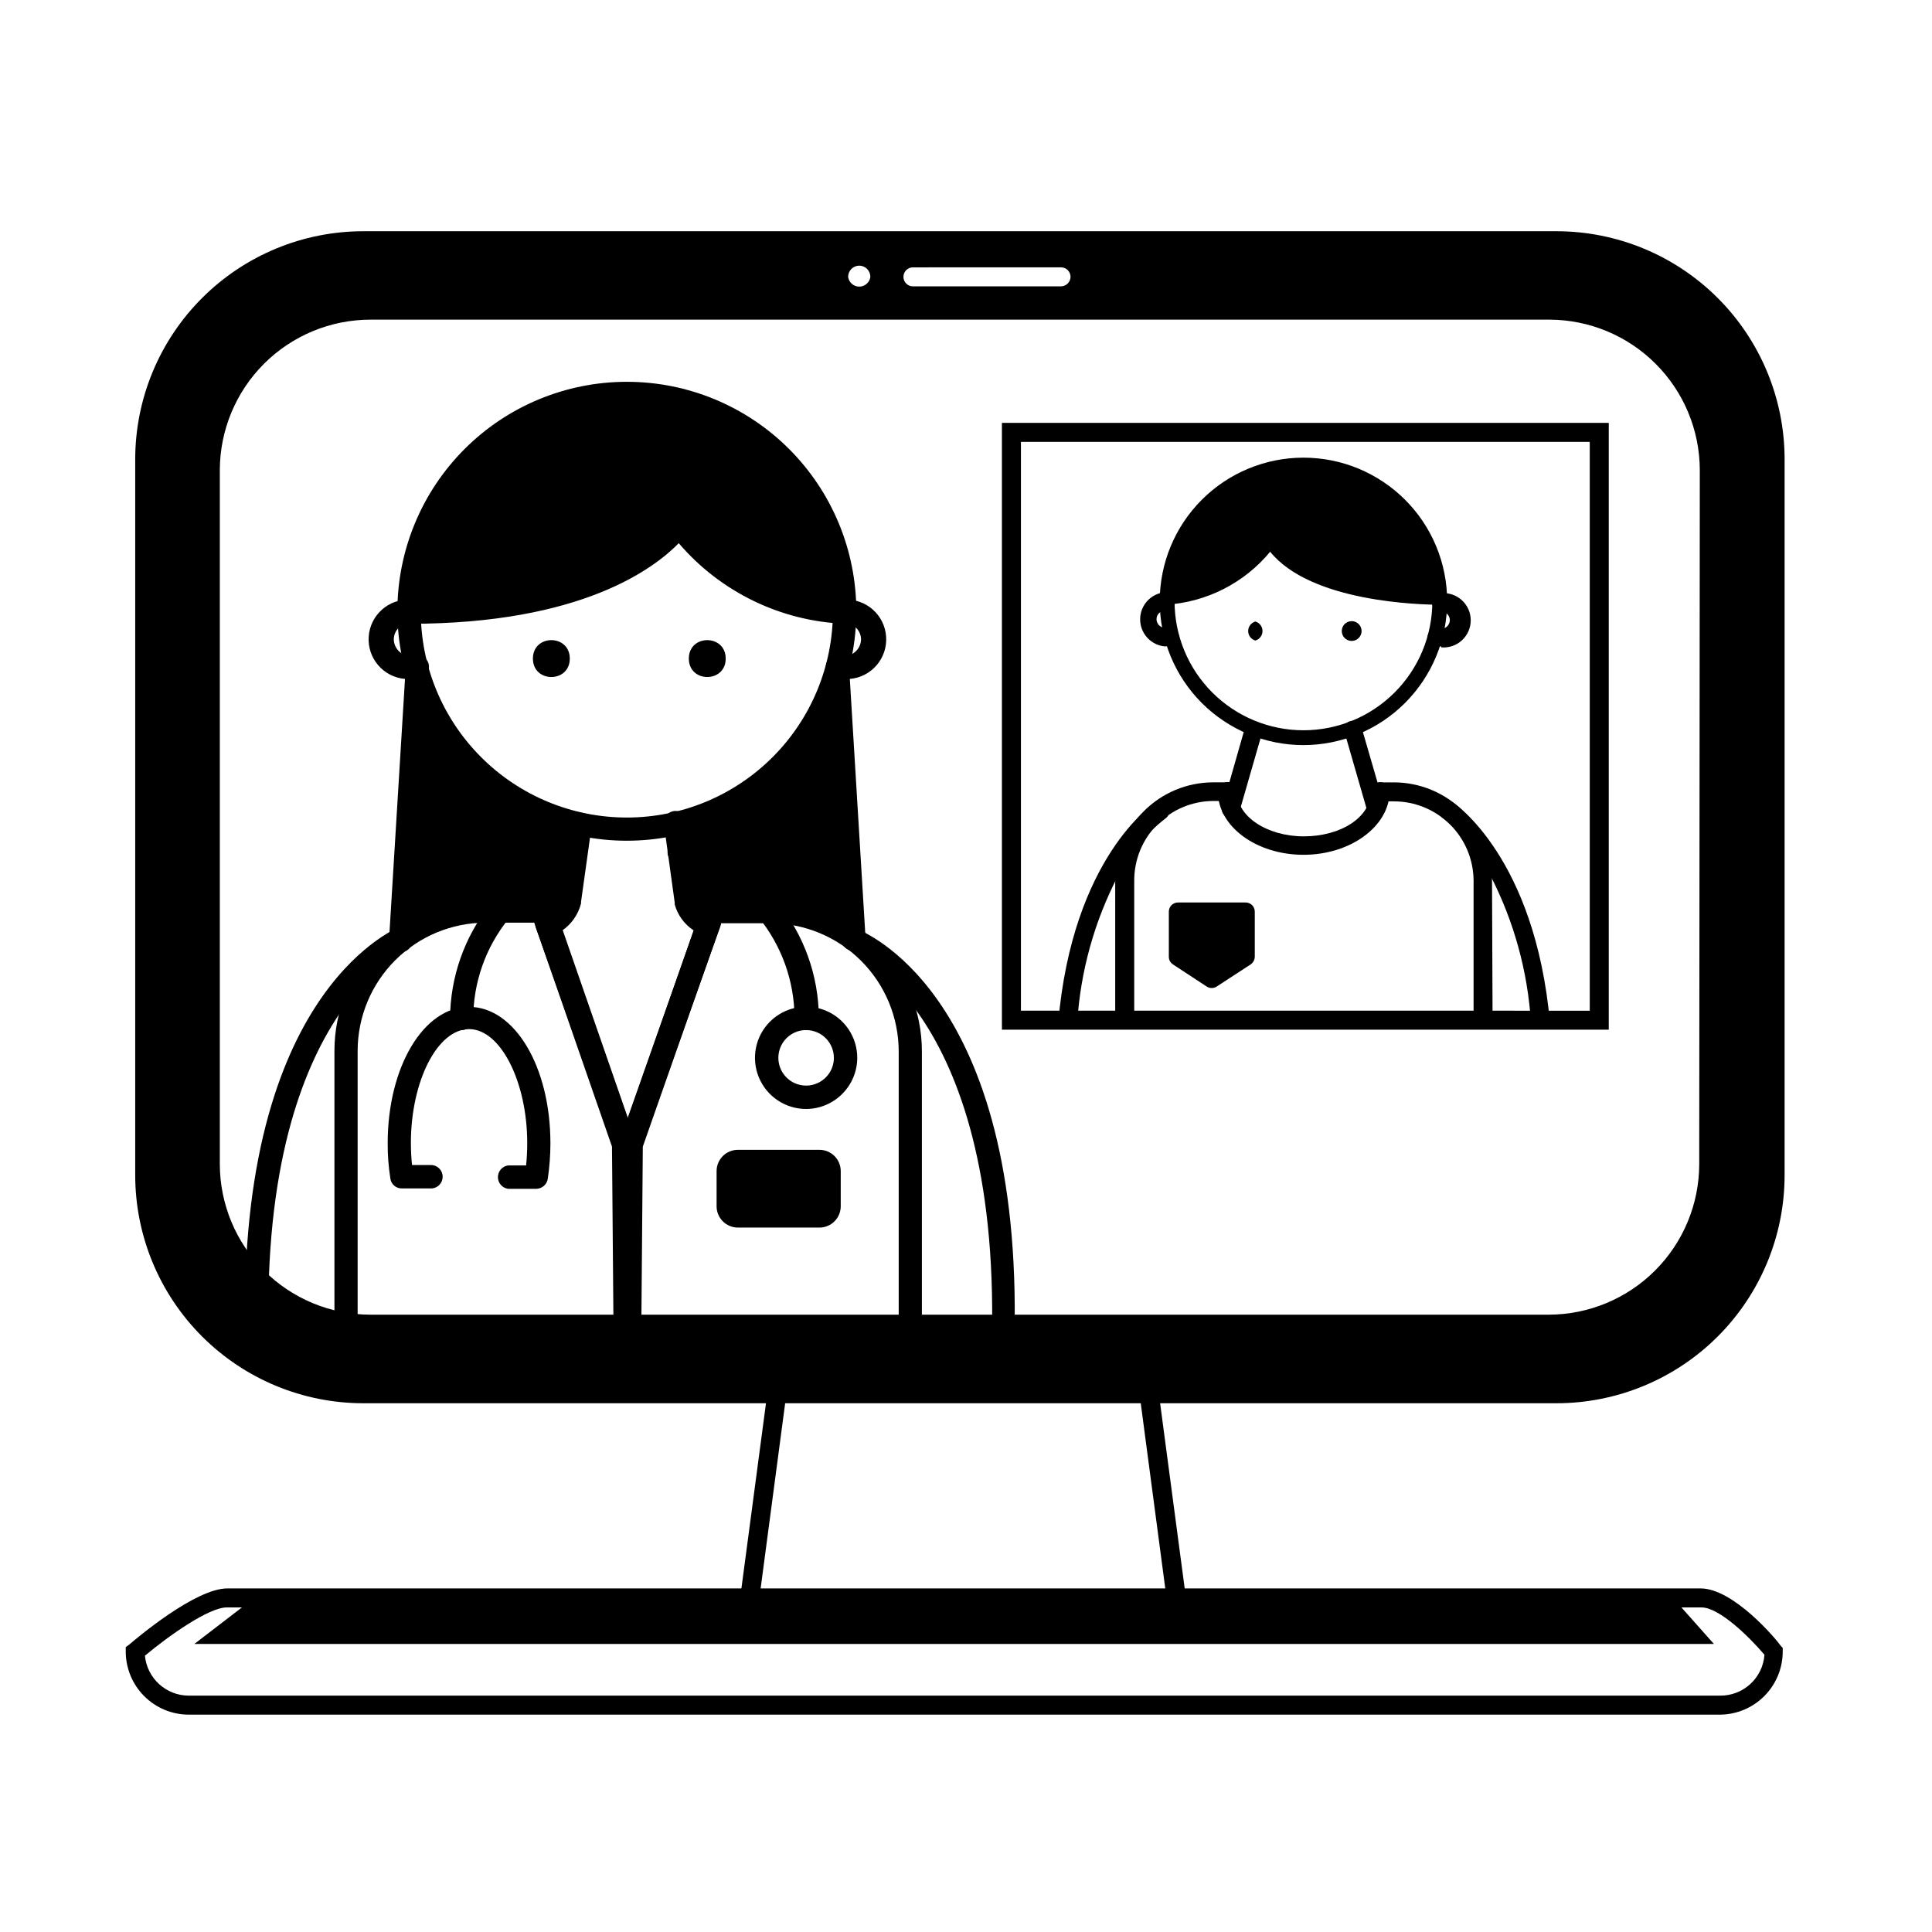
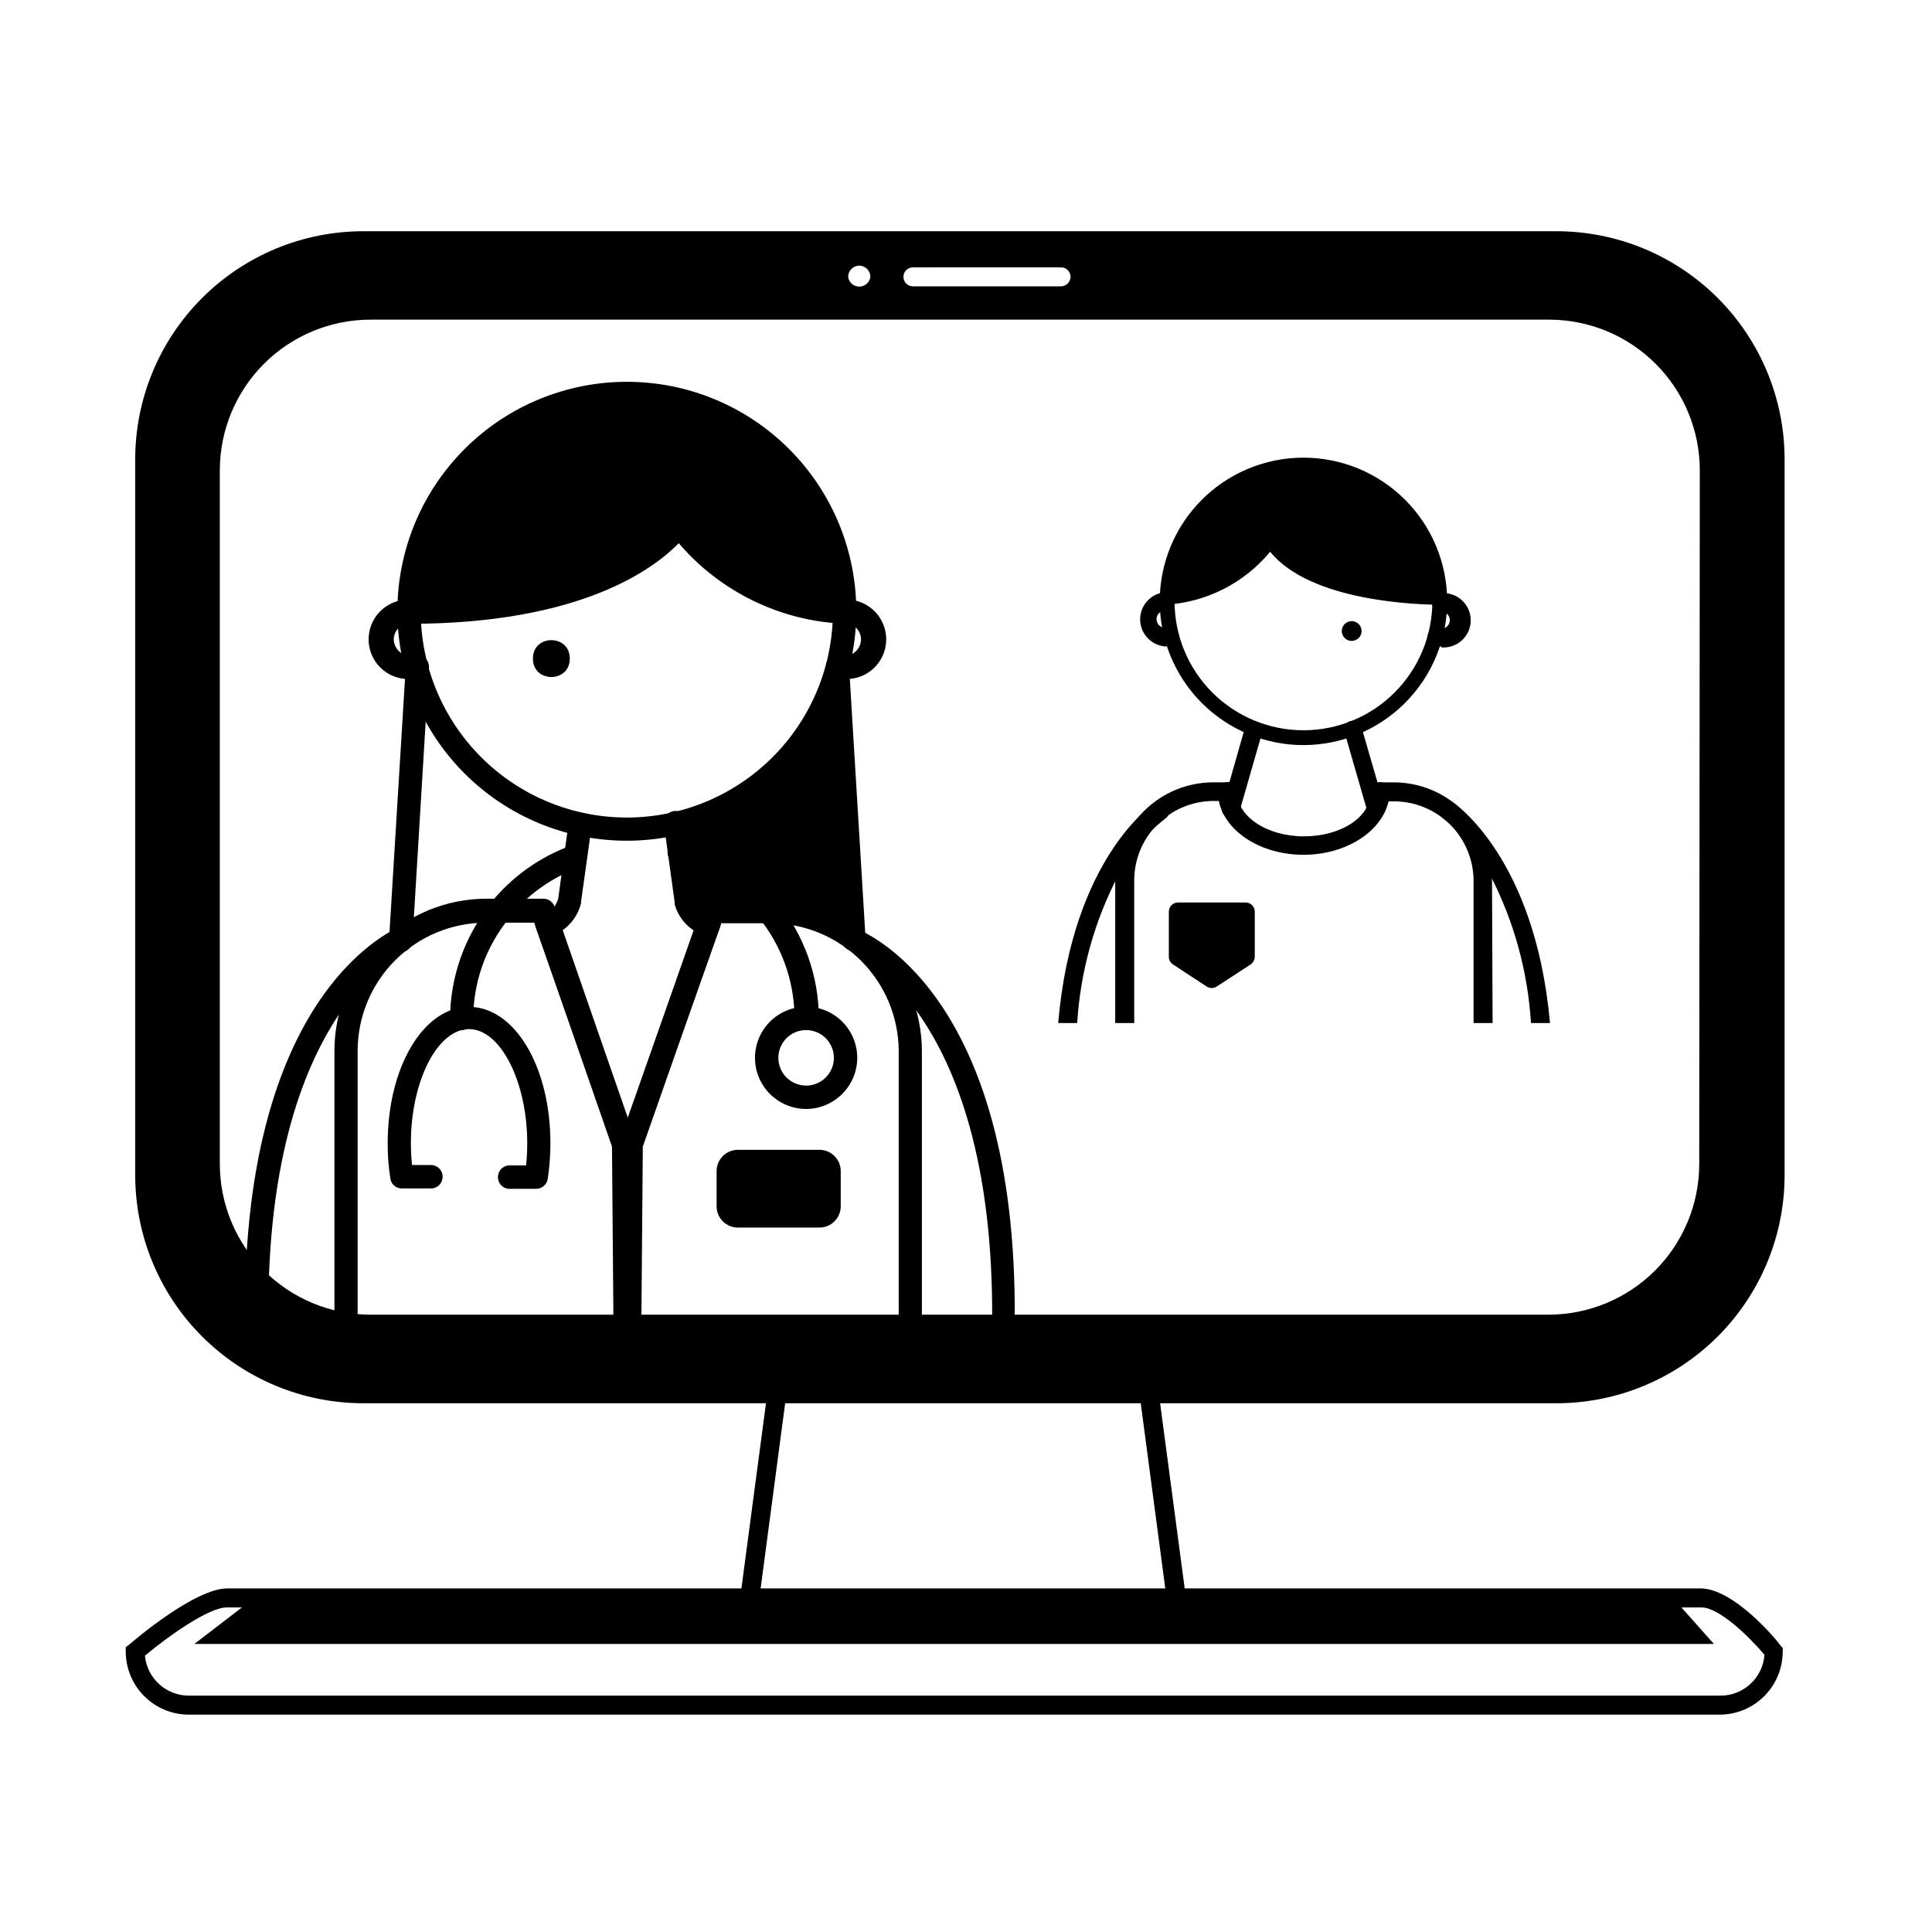
<svg xmlns="http://www.w3.org/2000/svg" fill="#000000" width="800px" height="800px" version="1.1" viewBox="144 144 512 512">
  <g>
    <path d="m599.71 598.4h-405.71c-4.43-0.012-8.672-1.781-11.797-4.918-3.125-3.133-4.879-7.379-4.879-11.809v-1.16l1.008-0.754c1.762-1.512 17.434-14.812 25.895-14.812h390.45c8.766 0 20.152 13.602 21.16 15.113l0.605 0.656v0.906h-0.004c0.016 4.445-1.742 8.715-4.879 11.859-3.141 3.148-7.402 4.918-11.848 4.918zm-417.3-15.617c0.57 5.981 5.582 10.555 11.59 10.578h405.71c6.215 0.125 11.438-4.633 11.891-10.832-4.281-5.039-12.09-12.543-16.676-12.543h-390.86c-4.734 0-15.414 7.555-21.664 12.797z" />
    <path d="m598.2 579.66h-402.69l18.438-14.156h371.66z" />
    <path d="m456.07 572.96h-113.76c-0.734 0.004-1.43-0.309-1.914-0.855-0.465-0.543-0.688-1.258-0.605-1.965l7.254-54.664c0.211-1.363 1.453-2.316 2.824-2.168 0.668 0.086 1.277 0.441 1.684 0.98 0.41 0.543 0.582 1.223 0.48 1.891l-6.852 51.742h108.02l-6.852-51.742c-0.195-1.391 0.777-2.676 2.168-2.871 1.391-0.195 2.676 0.777 2.871 2.168l7.254 54.664c0.082 0.707-0.137 1.422-0.602 1.965-0.496 0.562-1.215 0.875-1.965 0.855z" />
-     <path d="m570.34 416.88h-160.82v-160.82h160.82zm-155.78-5.039 150.74 0.004v-150.74h-150.74z" />
    <path d="m556.48 205.28h-316.19c-16.031 0-31.41 6.367-42.746 17.707-11.34 11.336-17.711 26.715-17.711 42.75v189.68c0 16.035 6.371 31.41 17.711 42.75 11.336 11.336 26.715 17.707 42.746 17.707h316.19c16.035 0 31.414-6.371 42.75-17.707 11.34-11.34 17.707-26.715 17.707-42.75v-189.68c0-16.035-6.367-31.414-17.707-42.75-11.336-11.34-26.715-17.707-42.75-17.707zm-170.54 9.574 39.246-0.004c0.668 0 1.309 0.266 1.781 0.738 0.473 0.473 0.738 1.113 0.738 1.781-0.027 1.379-1.137 2.492-2.519 2.519h-39.246c-1.391 0-2.519-1.129-2.519-2.519 0-1.391 1.129-2.519 2.519-2.519zm-14.258-0.453v-0.004c0.789 0 1.547 0.312 2.102 0.871 0.559 0.559 0.871 1.312 0.871 2.102-0.191 1.48-1.453 2.586-2.945 2.586-1.492 0-2.754-1.105-2.949-2.586 0-1.621 1.301-2.945 2.922-2.973zm222.63 238.15c-0.023 10.559-4.231 20.68-11.699 28.148s-17.59 11.676-28.152 11.703h-312.36 0.004c-10.562-0.027-20.684-4.234-28.152-11.703-7.465-7.469-11.672-17.59-11.699-28.148v-183.99c0.027-10.586 4.254-20.73 11.754-28.203 7.5-7.473 17.66-11.66 28.246-11.648h312.36c10.562 0.027 20.684 4.234 28.148 11.703 7.469 7.465 11.676 17.586 11.703 28.148z" />
-     <path d="m347.25 387.96c-0.93-0.004-1.809-0.406-2.418-1.109-5.59-6.809-13.16-11.703-21.664-14.004-1.625-0.465-2.586-2.141-2.168-3.777 0.211-0.801 0.738-1.484 1.461-1.891 0.719-0.41 1.574-0.508 2.371-0.277 9.727 2.629 18.395 8.227 24.785 16.02 1.059 1.316 0.883 3.238-0.402 4.336-0.562 0.434-1.254 0.684-1.965 0.703z" />
+     <path d="m347.25 387.96c-0.93-0.004-1.809-0.406-2.418-1.109-5.59-6.809-13.16-11.703-21.664-14.004-1.625-0.465-2.586-2.141-2.168-3.777 0.211-0.801 0.738-1.484 1.461-1.891 0.719-0.41 1.574-0.508 2.371-0.277 9.727 2.629 18.395 8.227 24.785 16.02 1.059 1.316 0.883 3.238-0.402 4.336-0.562 0.434-1.254 0.684-1.965 0.703" />
    <path d="m276.31 388.51c-0.699-0.016-1.371-0.262-1.914-0.707-0.645-0.504-1.059-1.246-1.152-2.059-0.098-0.816 0.137-1.633 0.648-2.273 5.648-7.039 13.125-12.391 21.613-15.465 1.555-0.391 3.152 0.457 3.699 1.965 0.547 1.508-0.137 3.184-1.582 3.879-7.43 2.664-13.969 7.336-18.895 13.5-0.59 0.73-1.477 1.156-2.418 1.16z" />
    <path d="m310.32 452.5c-1.309 0.016-2.473-0.82-2.871-2.066l-21.414-60.508c-0.352-0.949-0.199-2.012 0.406-2.82 0.574-0.82 1.516-1.312 2.516-1.309 1.512 0 2.672-2.672 2.973-3.629l2.769-20.152h0.004c0.234-1.684 1.793-2.856 3.477-2.621 1.684 0.238 2.856 1.793 2.617 3.477l-2.82 20.152c0.023 0.133 0.023 0.27 0 0.402-0.746 2.938-2.539 5.496-5.039 7.207l17.383 49.676 17.531-49.727c-2.453-1.598-4.242-4.035-5.035-6.852-0.023-0.152-0.023-0.305 0-0.453l-2.82-20.453-0.004-0.004c-0.223-0.867-0.066-1.789 0.434-2.531 0.5-0.742 1.297-1.234 2.184-1.352 0.891-0.117 1.785 0.152 2.461 0.742 0.676 0.59 1.062 1.441 1.07 2.336l2.719 20.152c0.352 0.906 1.512 3.324 3.074 3.324 1.004 0 1.945 0.488 2.519 1.309 0.605 0.812 0.758 1.875 0.402 2.824l-21.613 60.758c-0.398 1.273-1.586 2.133-2.922 2.117z" />
    <path d="m310.17 366.8c-16.133 0.016-31.609-6.383-43.023-17.785-11.414-11.402-17.832-26.875-17.836-43.008-0.004-16.133 6.402-31.605 17.812-43.016 11.406-11.406 26.883-17.816 43.016-17.809 16.133 0.004 31.602 6.418 43.004 17.832 11.402 11.414 17.801 26.895 17.789 43.027-0.016 16.109-6.422 31.555-17.812 42.949-11.391 11.391-26.836 17.797-42.949 17.809zm0-115.37c-14.484-0.016-28.383 5.731-38.637 15.965-10.25 10.238-16.016 24.125-16.023 38.613-0.012 14.488 5.738 28.387 15.977 38.633 10.238 10.25 24.129 16.012 38.617 16.016 14.488 0.004 28.383-5.75 38.629-15.992 10.246-10.242 16-24.137 16-38.621-0.012-14.473-5.762-28.348-15.992-38.586-10.227-10.238-24.098-16-38.57-16.027z" />
    <path d="m309.71 505.8c-1.695 0-3.07-1.375-3.07-3.07l-0.457-54.867-20.605-59.348h-12.895c-8.996 0.027-17.609 3.613-23.965 9.977-6.356 6.367-9.93 14.988-9.941 23.98v80.609c0 1.695-1.379 3.074-3.074 3.074-1.699 0-3.074-1.379-3.074-3.074v-80.609c0-10.691 4.246-20.941 11.805-28.5s17.812-11.805 28.5-11.805h15.113c1.324 0.016 2.496 0.863 2.922 2.117l21.461 61.867h0.004c0.051 0.332 0.051 0.672 0 1.008l0.453 55.418c0 1.695-1.375 3.074-3.074 3.074z" />
    <path d="m310.98 505.8c-0.824 0-1.613-0.328-2.191-0.918-0.578-0.586-0.898-1.379-0.883-2.203l0.453-55.418v-0.004c-0.051-0.332-0.051-0.672 0-1.004l21.613-61.82c0.426-1.254 1.598-2.102 2.922-2.113h15.113c10.691 0 20.941 4.246 28.5 11.805s11.805 17.809 11.805 28.5v80.609c0 1.695-1.375 3.07-3.07 3.07-1.699 0-3.074-1.375-3.074-3.07v-80.609c-0.016-9.004-3.594-17.633-9.961-23.996-6.363-6.367-14.996-9.949-23.996-9.961h-13.098l-20.758 59.195-0.453 55.016c-0.078 1.582-1.344 2.848-2.922 2.922z" />
    <path d="m367.91 309.31c-17.012-0.68-32.969-8.422-44.035-21.359-6.348 6.496-25.492 21.359-71.336 21.359-0.891 0.113-1.789-0.16-2.461-0.754-0.676-0.594-1.059-1.445-1.059-2.344 0-0.898 0.383-1.754 1.059-2.344 0.672-0.594 1.57-0.867 2.461-0.754 54.312 0 68.617-21.461 68.719-21.664 0.551-0.859 1.496-1.391 2.519-1.41 1.023-0.078 2.012 0.379 2.617 1.207 0 0.25 16.375 21.867 41.516 21.867 1.559 0.199 2.727 1.523 2.727 3.098 0 1.57-1.168 2.898-2.727 3.098z" />
    <path d="m250.02 396.32c-1.707-0.109-3.008-1.566-2.922-3.273l4.231-69.121v-0.004c-5.727-0.48-10.008-5.465-9.621-11.195 0.387-5.734 5.293-10.098 11.031-9.812 1.559 0.199 2.727 1.527 2.727 3.098 0 1.574-1.168 2.898-2.727 3.098-2.422 0-4.383 1.965-4.383 4.387 0.043 1.34 0.68 2.594 1.746 3.414 1.062 0.82 2.438 1.117 3.746 0.816 0.949-0.262 1.969-0.035 2.719 0.605 0.762 0.629 1.176 1.582 1.109 2.57l-4.383 72.547c-0.051 0.816-0.426 1.578-1.039 2.117-0.617 0.539-1.422 0.809-2.234 0.754z" />
-     <path d="m250.02 393.25 4.383-72.547c2.703 10.25 8.176 19.559 15.82 26.91 7.641 7.348 17.156 12.453 27.508 14.754l-2.769 20.152s-1.613 6.047-5.996 6.047l-1.16-3.324h-15.113c-8.234 0.004-16.227 2.75-22.723 7.809" />
    <path d="m371.08 393.25-4.383-72.547c-2.719 10.242-8.195 19.543-15.836 26.891s-17.148 12.457-27.492 14.773l2.769 20.152s1.613 6.047 5.996 6.047l1.16-3.324h15.117c8.234-0.016 16.234 2.734 22.719 7.809" />
    <path d="m370.32 396.07c-1.641 0-2.992-1.285-3.074-2.922l-4.383-72.246c-0.062-0.984 0.348-1.938 1.105-2.566 0.758-0.625 1.77-0.852 2.723-0.609 1.309 0.301 2.684 0.004 3.75-0.816 1.062-0.82 1.703-2.074 1.742-3.414 0-2.422-1.961-4.387-4.383-4.387-1.559-0.199-2.727-1.523-2.727-3.098 0-1.57 1.168-2.898 2.727-3.098 5.738-0.285 10.648 4.078 11.031 9.812 0.387 5.731-3.894 10.715-9.621 11.195l4.18 68.871h0.004c0.086 1.68-1.195 3.117-2.871 3.227z" />
    <path d="m295 318.53c0 6.516-9.773 6.516-9.773 0s9.773-6.516 9.773 0" />
-     <path d="m336.32 318.53c0 6.516-9.773 6.516-9.773 0s9.773-6.516 9.773 0" />
    <path d="m361.11 469.32h-21.562c-3.117 0-5.644-2.527-5.644-5.644v-9.32c0-3.117 2.527-5.641 5.644-5.641h21.613c3.113 0 5.641 2.523 5.641 5.641v9.32c0 1.504-0.602 2.949-1.668 4.008-1.07 1.059-2.519 1.648-4.023 1.637z" />
    <path d="m212.18 504.89c-1.648-0.023-2.996-1.324-3.074-2.973-3.426-93.758 38.793-111.14 40.559-112.25l-0.004 0.004c0.656-0.641 1.566-0.953 2.477-0.855 0.91 0.098 1.73 0.598 2.234 1.363 0.508 0.762 0.645 1.715 0.375 2.59-0.27 0.875-0.914 1.586-1.758 1.938-0.402 0.25-41.012 16.93-37.684 106.86h-0.004c0.027 0.816-0.27 1.609-0.828 2.203-0.555 0.594-1.328 0.945-2.144 0.973z" />
    <path d="m409.72 505.8c-0.816-0.023-1.586-0.375-2.144-0.969-0.559-0.598-0.855-1.387-0.828-2.203 3.324-90.281-37.281-106.61-37.684-106.86-0.922-0.309-1.648-1.023-1.965-1.941-0.316-0.918-0.188-1.93 0.348-2.742 0.535-0.809 1.414-1.324 2.383-1.395s1.914 0.316 2.559 1.039c1.762 1.16 43.984 18.539 40.305 112.3-0.172 1.531-1.434 2.707-2.973 2.769z" />
    <path d="m286.09 459.05h-7.406c-1.559-0.199-2.727-1.527-2.727-3.102 0-1.57 1.168-2.898 2.727-3.098h4.738c0.203-1.957 0.301-3.926 0.301-5.894 0-16.223-7.055-30.23-15.418-30.23s-15.418 13.754-15.418 30.23h0.004c0 1.938 0.098 3.871 0.301 5.793h5.039c1.695 0 3.074 1.379 3.074 3.074 0.012 0.824-0.305 1.617-0.883 2.207-0.578 0.586-1.367 0.918-2.191 0.918h-7.758c-1.523 0.012-2.82-1.109-3.023-2.621-0.488-3.098-0.727-6.234-0.707-9.371 0-20.152 9.473-36.125 21.562-36.125 12.09 0 21.562 15.871 21.562 36.125h0.004c-0.004 3.172-0.242 6.336-0.707 9.473-0.246 1.508-1.547 2.613-3.074 2.621z" />
    <path d="m266.34 416.98c-1.695 0-3.07-1.375-3.07-3.074 0.055-10.98 3.801-21.625 10.629-30.227 1.082-1.301 3.004-1.5 4.332-0.453 0.645 0.504 1.059 1.246 1.156 2.059 0.094 0.816-0.141 1.633-0.652 2.273-6.066 7.516-9.355 16.891-9.32 26.551-0.105 1.617-1.449 2.875-3.074 2.871z" />
    <path d="m357.63 416.98c-1.699 0-3.074-1.375-3.074-3.074 0.008-9.875-3.434-19.441-9.723-27.055-1.086-1.391-0.836-3.398 0.555-4.484 1.391-1.082 3.398-0.836 4.484 0.555 7.184 8.73 11.117 19.68 11.133 30.984 0.004 0.871-0.359 1.703-1.004 2.289-0.645 0.586-1.504 0.871-2.371 0.785z" />
    <path d="m357.63 437.89c-5.481 0-10.426-3.305-12.523-8.367-2.098-5.066-0.938-10.895 2.941-14.77 3.875-3.875 9.703-5.035 14.766-2.938 5.066 2.098 8.367 7.039 8.367 12.52-0.027 7.473-6.078 13.523-13.551 13.555zm0-20.906v-0.004c-2.977 0-5.656 1.793-6.797 4.543-1.137 2.746-0.508 5.91 1.594 8.016 2.106 2.102 5.269 2.731 8.016 1.594 2.75-1.141 4.543-3.82 4.543-6.797 0-1.949-0.777-3.82-2.156-5.199-1.379-1.383-3.25-2.156-5.199-2.156z" />
    <path d="m252.48 306.04c57.184 0 71.391-23.125 71.391-23.125s16.93 23.125 43.984 23.125h-0.004c0.461-15.59-5.41-30.699-16.273-41.891-10.863-11.188-25.793-17.5-41.387-17.5-15.598 0-30.527 6.312-41.391 17.5-10.863 11.191-16.73 26.301-16.27 41.891" />
    <path d="m489.43 341.46c-10.102 0-19.789-4.016-26.934-11.156-7.144-7.144-11.156-16.832-11.156-26.934 0-10.102 4.012-19.789 11.156-26.93 7.144-7.144 16.832-11.156 26.934-11.156 10.102 0 19.789 4.012 26.93 11.156 7.144 7.141 11.156 16.828 11.156 26.93-0.012 10.098-4.031 19.777-11.168 26.918-7.141 7.141-16.82 11.156-26.918 11.172zm0-72.246c-9.059 0-17.75 3.598-24.156 10.004s-10.004 15.094-10.004 24.152c0 9.059 3.598 17.75 10.004 24.152 6.406 6.406 15.098 10.008 24.156 10.008 9.059 0 17.746-3.602 24.152-10.008 6.406-6.402 10.004-15.094 10.004-24.152 0.043-9.09-3.539-17.82-9.945-24.27-6.41-6.445-15.121-10.078-24.211-10.09z" />
    <path d="m469.32 351.33h-3.832c-6.883 0.012-13.484 2.758-18.348 7.629-4.863 4.875-7.598 11.48-7.598 18.367v37.785h5.039v-37.785c0-5.559 2.199-10.895 6.113-14.84 3.918-3.945 9.234-6.18 14.793-6.219h3.731c1.391 0 2.519-1.129 2.519-2.519s-1.129-2.519-2.519-2.519z" />
    <path d="m539.4 377.33c-0.012-6.891-2.758-13.496-7.629-18.367-4.871-4.875-11.477-7.617-18.367-7.629h-3.68c-1.391 0-2.516 1.125-2.516 2.516 0 1.395 1.125 2.519 2.516 2.519h3.68c5.574 0 10.918 2.203 14.875 6.129 3.953 3.93 6.195 9.258 6.234 14.832v37.785h5.039z" />
    <path d="m525.95 304.27c-5.691 0-34.562-0.707-45.344-14.055h0.004c-6.91 8.352-16.988 13.445-27.812 14.055-0.262 0-0.512-0.105-0.695-0.297-0.18-0.191-0.273-0.445-0.262-0.711-0.016-0.258 0.082-0.508 0.266-0.691 0.184-0.184 0.434-0.277 0.691-0.266 10.688-0.648 20.578-5.859 27.156-14.309 0.184-0.258 0.488-0.41 0.805-0.402 0.336 0.023 0.641 0.211 0.809 0.504 0 0 9.422 14.207 44.488 14.207h-0.004c0.262-0.012 0.52 0.082 0.711 0.262 0.191 0.184 0.297 0.434 0.297 0.695 0.004 0.285-0.117 0.559-0.328 0.754-0.211 0.191-0.496 0.285-0.781 0.254zm0-1.008m-73.152 0m27.812-14.105c0.129-0.047 0.27-0.047 0.402 0 1.762 2.367 12.344 14.156 44.891 14.156-35.82 0-45.344-14.508-45.344-14.66s-0.754 0.957-2.016 2.316z" />
    <path d="m452.75 315.31c-3.731-0.312-6.602-3.434-6.602-7.18s2.871-6.867 6.602-7.18c0.652-0.012 1.281 0.234 1.742 0.691 0.465 0.453 0.727 1.078 0.727 1.727 0 0.656-0.258 1.285-0.723 1.746-0.461 0.465-1.09 0.723-1.746 0.723-1.25 0-2.266 1.016-2.266 2.269 0.012 0.703 0.34 1.367 0.902 1.801 0.559 0.43 1.285 0.582 1.969 0.414 1.305-0.32 2.629 0.465 2.973 1.762 0.168 0.629 0.074 1.301-0.258 1.859-0.332 0.559-0.875 0.961-1.504 1.113-0.594 0.16-1.203 0.242-1.816 0.254z" />
    <path d="m525.95 315.31c-0.602 0.074-1.211 0.074-1.812 0-0.633-0.156-1.176-0.559-1.508-1.117-0.328-0.559-0.422-1.227-0.254-1.855 0.344-1.301 1.664-2.082 2.973-1.762 0.684 0.168 1.41 0.016 1.969-0.418 0.559-0.43 0.891-1.094 0.902-1.801 0-1.254-1.016-2.266-2.269-2.266-1.363 0-2.469-1.105-2.469-2.469 0-0.652 0.262-1.273 0.727-1.73 0.465-0.453 1.094-0.703 1.742-0.688 2.012-0.172 3.996 0.512 5.481 1.875 1.484 1.363 2.328 3.289 2.328 5.301 0 2.016-0.844 3.941-2.328 5.305-1.484 1.363-3.469 2.043-5.481 1.875z" />
-     <path d="m476.68 308.71c-1.125 0.324-1.902 1.352-1.902 2.519 0 1.172 0.777 2.199 1.902 2.519 1.125-0.32 1.898-1.348 1.898-2.519 0-1.168-0.773-2.195-1.898-2.519z" />
    <path d="m502.93 308.71c-0.789-0.223-1.641-0.066-2.297 0.43-0.656 0.492-1.043 1.27-1.043 2.09 0 0.824 0.387 1.598 1.043 2.094 0.656 0.492 1.508 0.652 2.297 0.426 1.125-0.32 1.902-1.348 1.902-2.519 0-1.168-0.777-2.195-1.902-2.519z" />
    <path d="m529.12 356.72c-0.555-0.352-1.227-0.461-1.863-0.305-0.637 0.145-1.195 0.52-1.562 1.059-0.711 1.145-0.375 2.644 0.754 3.375 5.207 4.082 9.469 9.234 12.496 15.117 6.269 12.156 9.941 25.488 10.781 39.145h5.039c-3.93-43.934-25.395-58.242-25.645-58.391z" />
    <path d="m424.43 415.11h5.039c0.844-13.629 4.531-26.93 10.832-39.047 3.012-5.887 7.277-11.047 12.492-15.113 0.547-0.352 0.93-0.906 1.062-1.539 0.133-0.637 0.004-1.297-0.355-1.836-0.359-0.547-0.922-0.926-1.562-1.059-0.621-0.152-1.277-0.043-1.812 0.301-0.406 0.051-21.918 14.359-25.695 58.293z" />
    <path d="m489.43 370.53c-12.496 0-22.672-7.508-22.672-16.727 0-1.395 1.129-2.519 2.519-2.519 1.391 0 2.519 1.125 2.519 2.519 0 6.551 7.961 11.84 17.734 11.84 9.773 0 17.734-5.039 17.734-11.84h-0.004c0-1.395 1.129-2.519 2.519-2.519s2.519 1.125 2.519 2.519c-0.199 9.219-10.379 16.727-22.871 16.727z" />
    <path d="m465.14 405.84c-0.48-0.004-0.953-0.141-1.359-0.402l-8.918-5.844v-0.004c-0.691-0.434-1.113-1.195-1.109-2.012v-11.992c0-1.336 1.082-2.418 2.418-2.418h17.887c0.648-0.016 1.277 0.234 1.742 0.691 0.465 0.453 0.727 1.074 0.727 1.727v11.992c-0.023 0.809-0.438 1.559-1.109 2.012l-8.969 5.844v0.004c-0.391 0.25-0.844 0.391-1.309 0.402z" />
    <path d="m470.18 360.6h-0.707c-0.605-0.207-1.121-0.617-1.461-1.16-0.246-0.598-0.246-1.266 0-1.863l5.894-20.656c0.176-0.637 0.617-1.168 1.211-1.461 0.59-0.281 1.273-0.281 1.863 0 0.617 0.16 1.133 0.582 1.41 1.16 0.25 0.594 0.25 1.266 0 1.863l-5.844 20.301c-0.309 1.059-1.266 1.793-2.367 1.816z" />
    <path d="m508.62 360.6c-1.094-0.012-2.047-0.754-2.32-1.816l-5.945-20.605c-0.246-0.594-0.246-1.266 0-1.863 0.293-0.594 0.824-1.031 1.465-1.207 1.301-0.328 2.633 0.426 3.019 1.711l5.996 20.656c0.25 0.598 0.25 1.27 0 1.863-0.336 0.543-0.855 0.953-1.461 1.16z" />
    <path d="m525.95 303.87c-36.273 0-45.344-14.711-45.344-14.711h0.004c-6.727 8.723-16.914 14.094-27.914 14.711 0-13.086 6.984-25.176 18.316-31.719 11.332-6.543 25.293-6.543 36.625 0 11.332 6.543 18.312 18.633 18.312 31.719" />
  </g>
</svg>